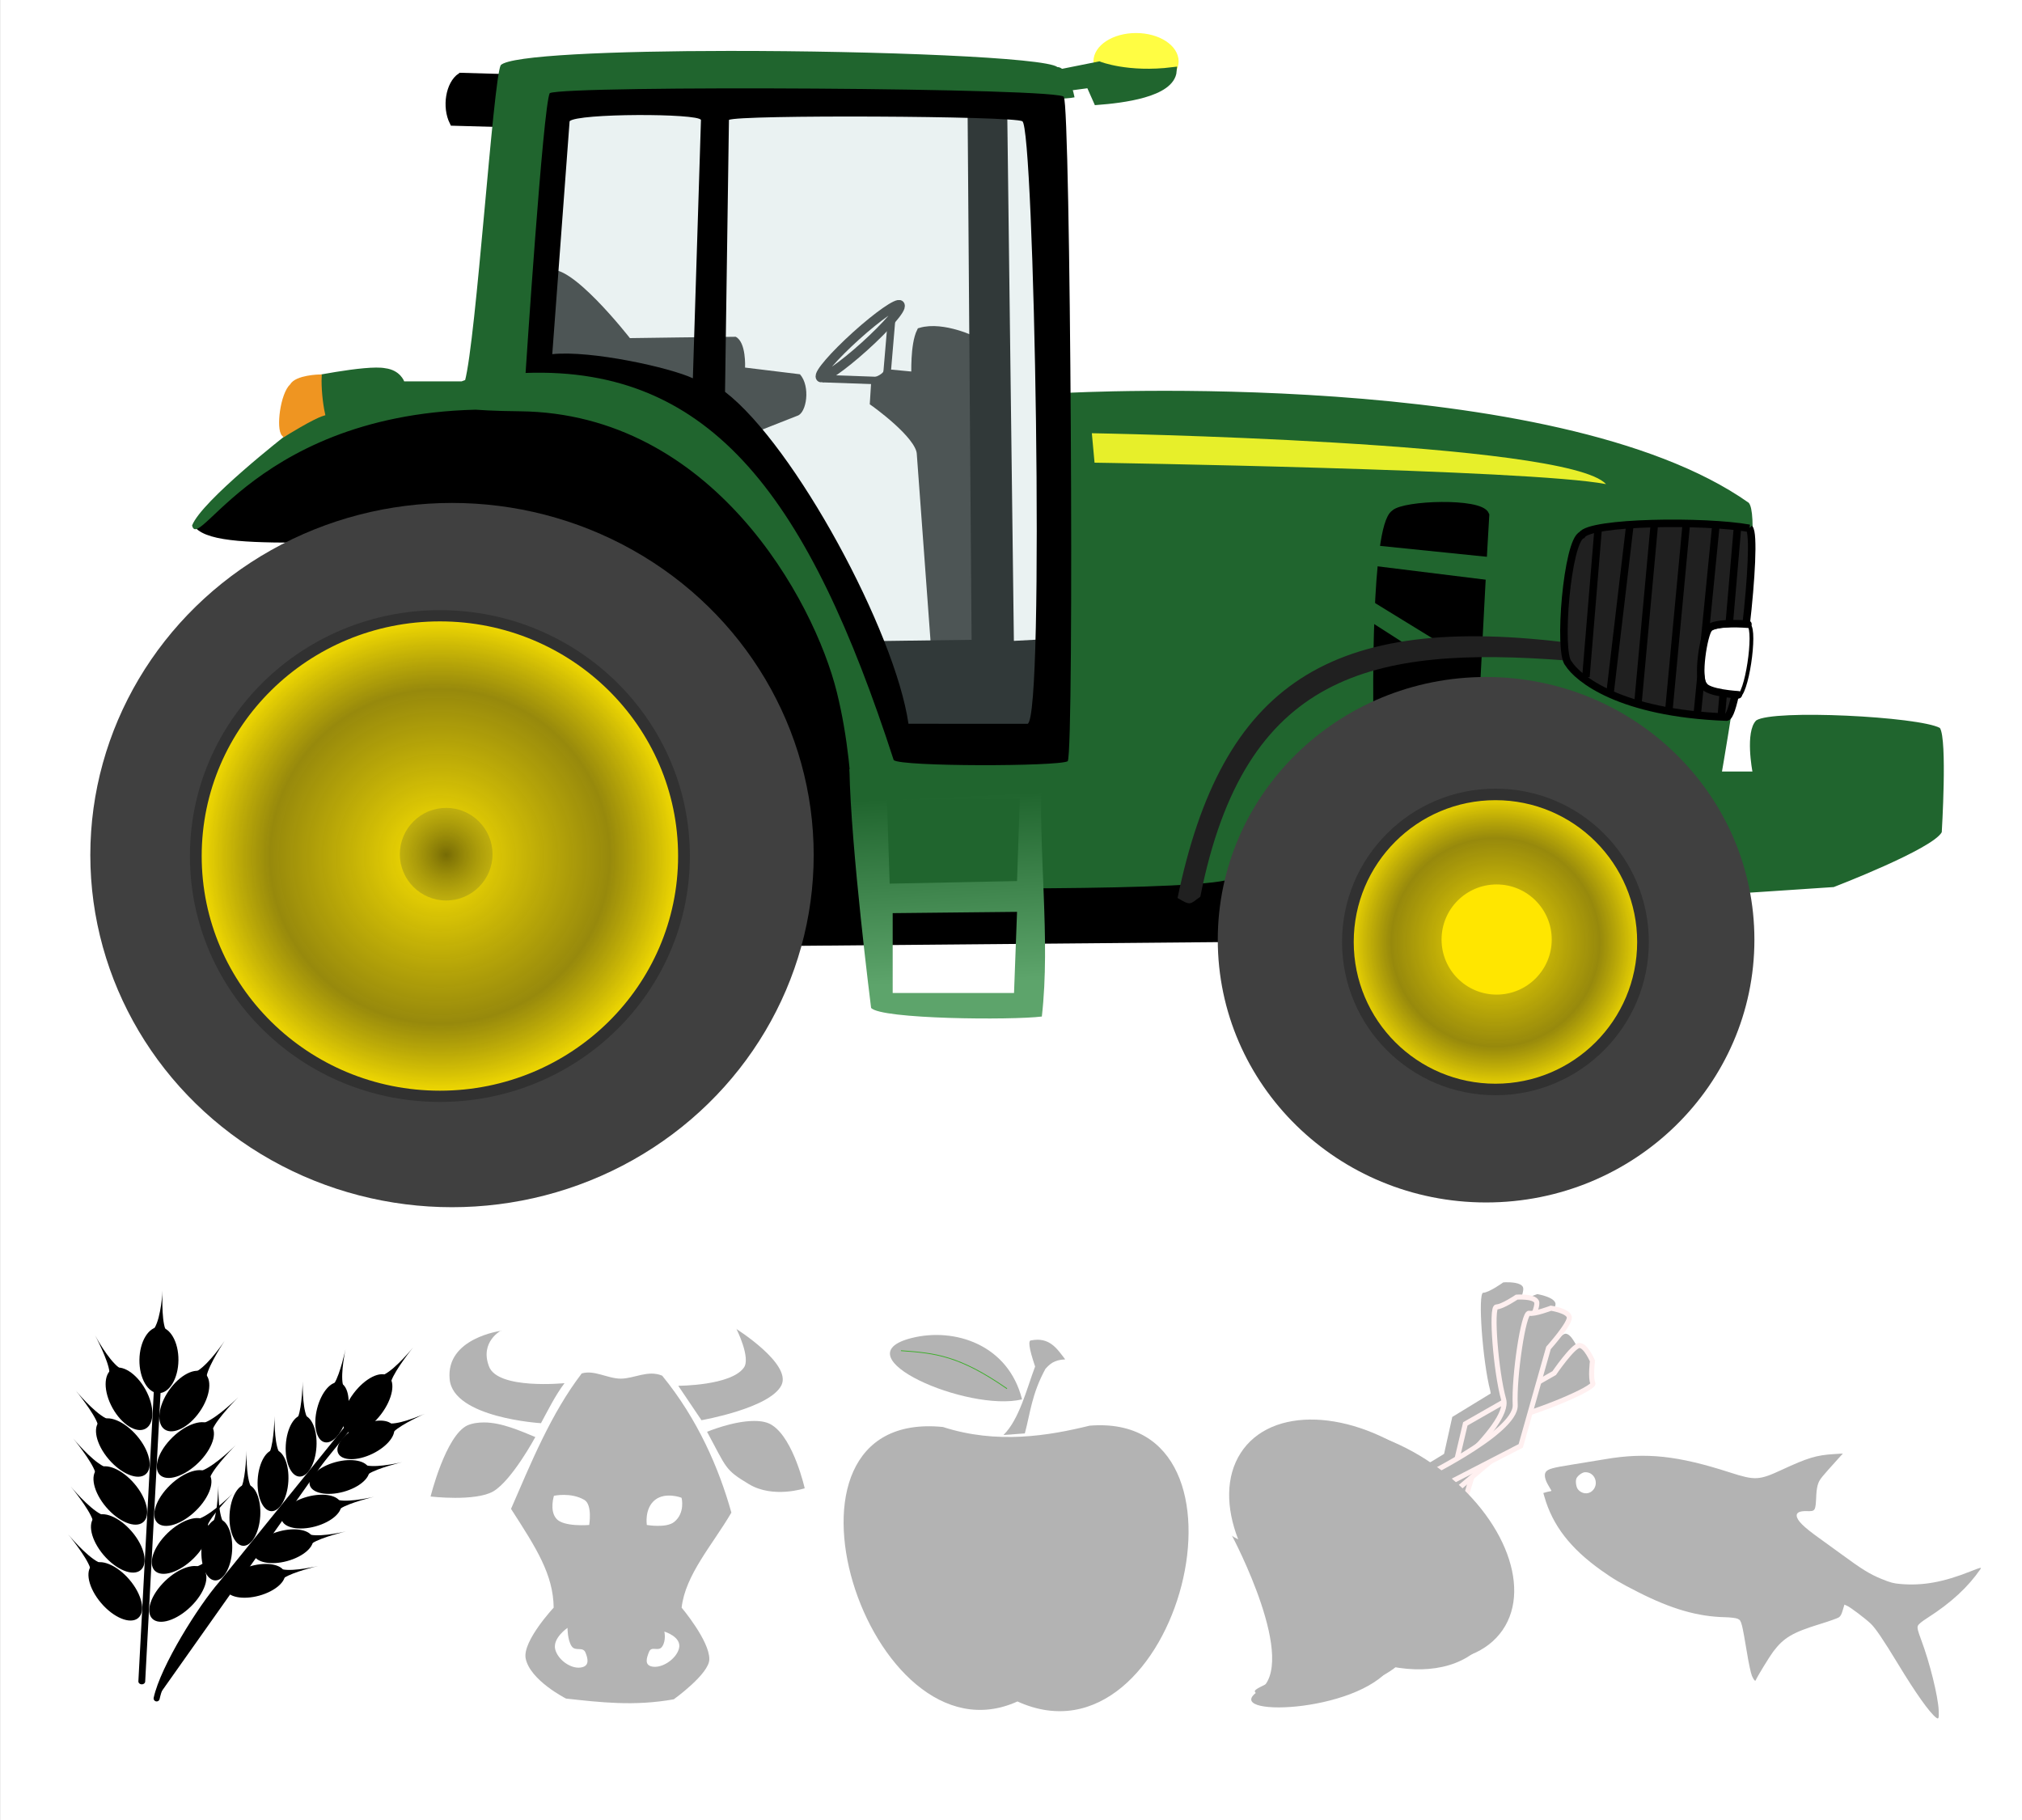
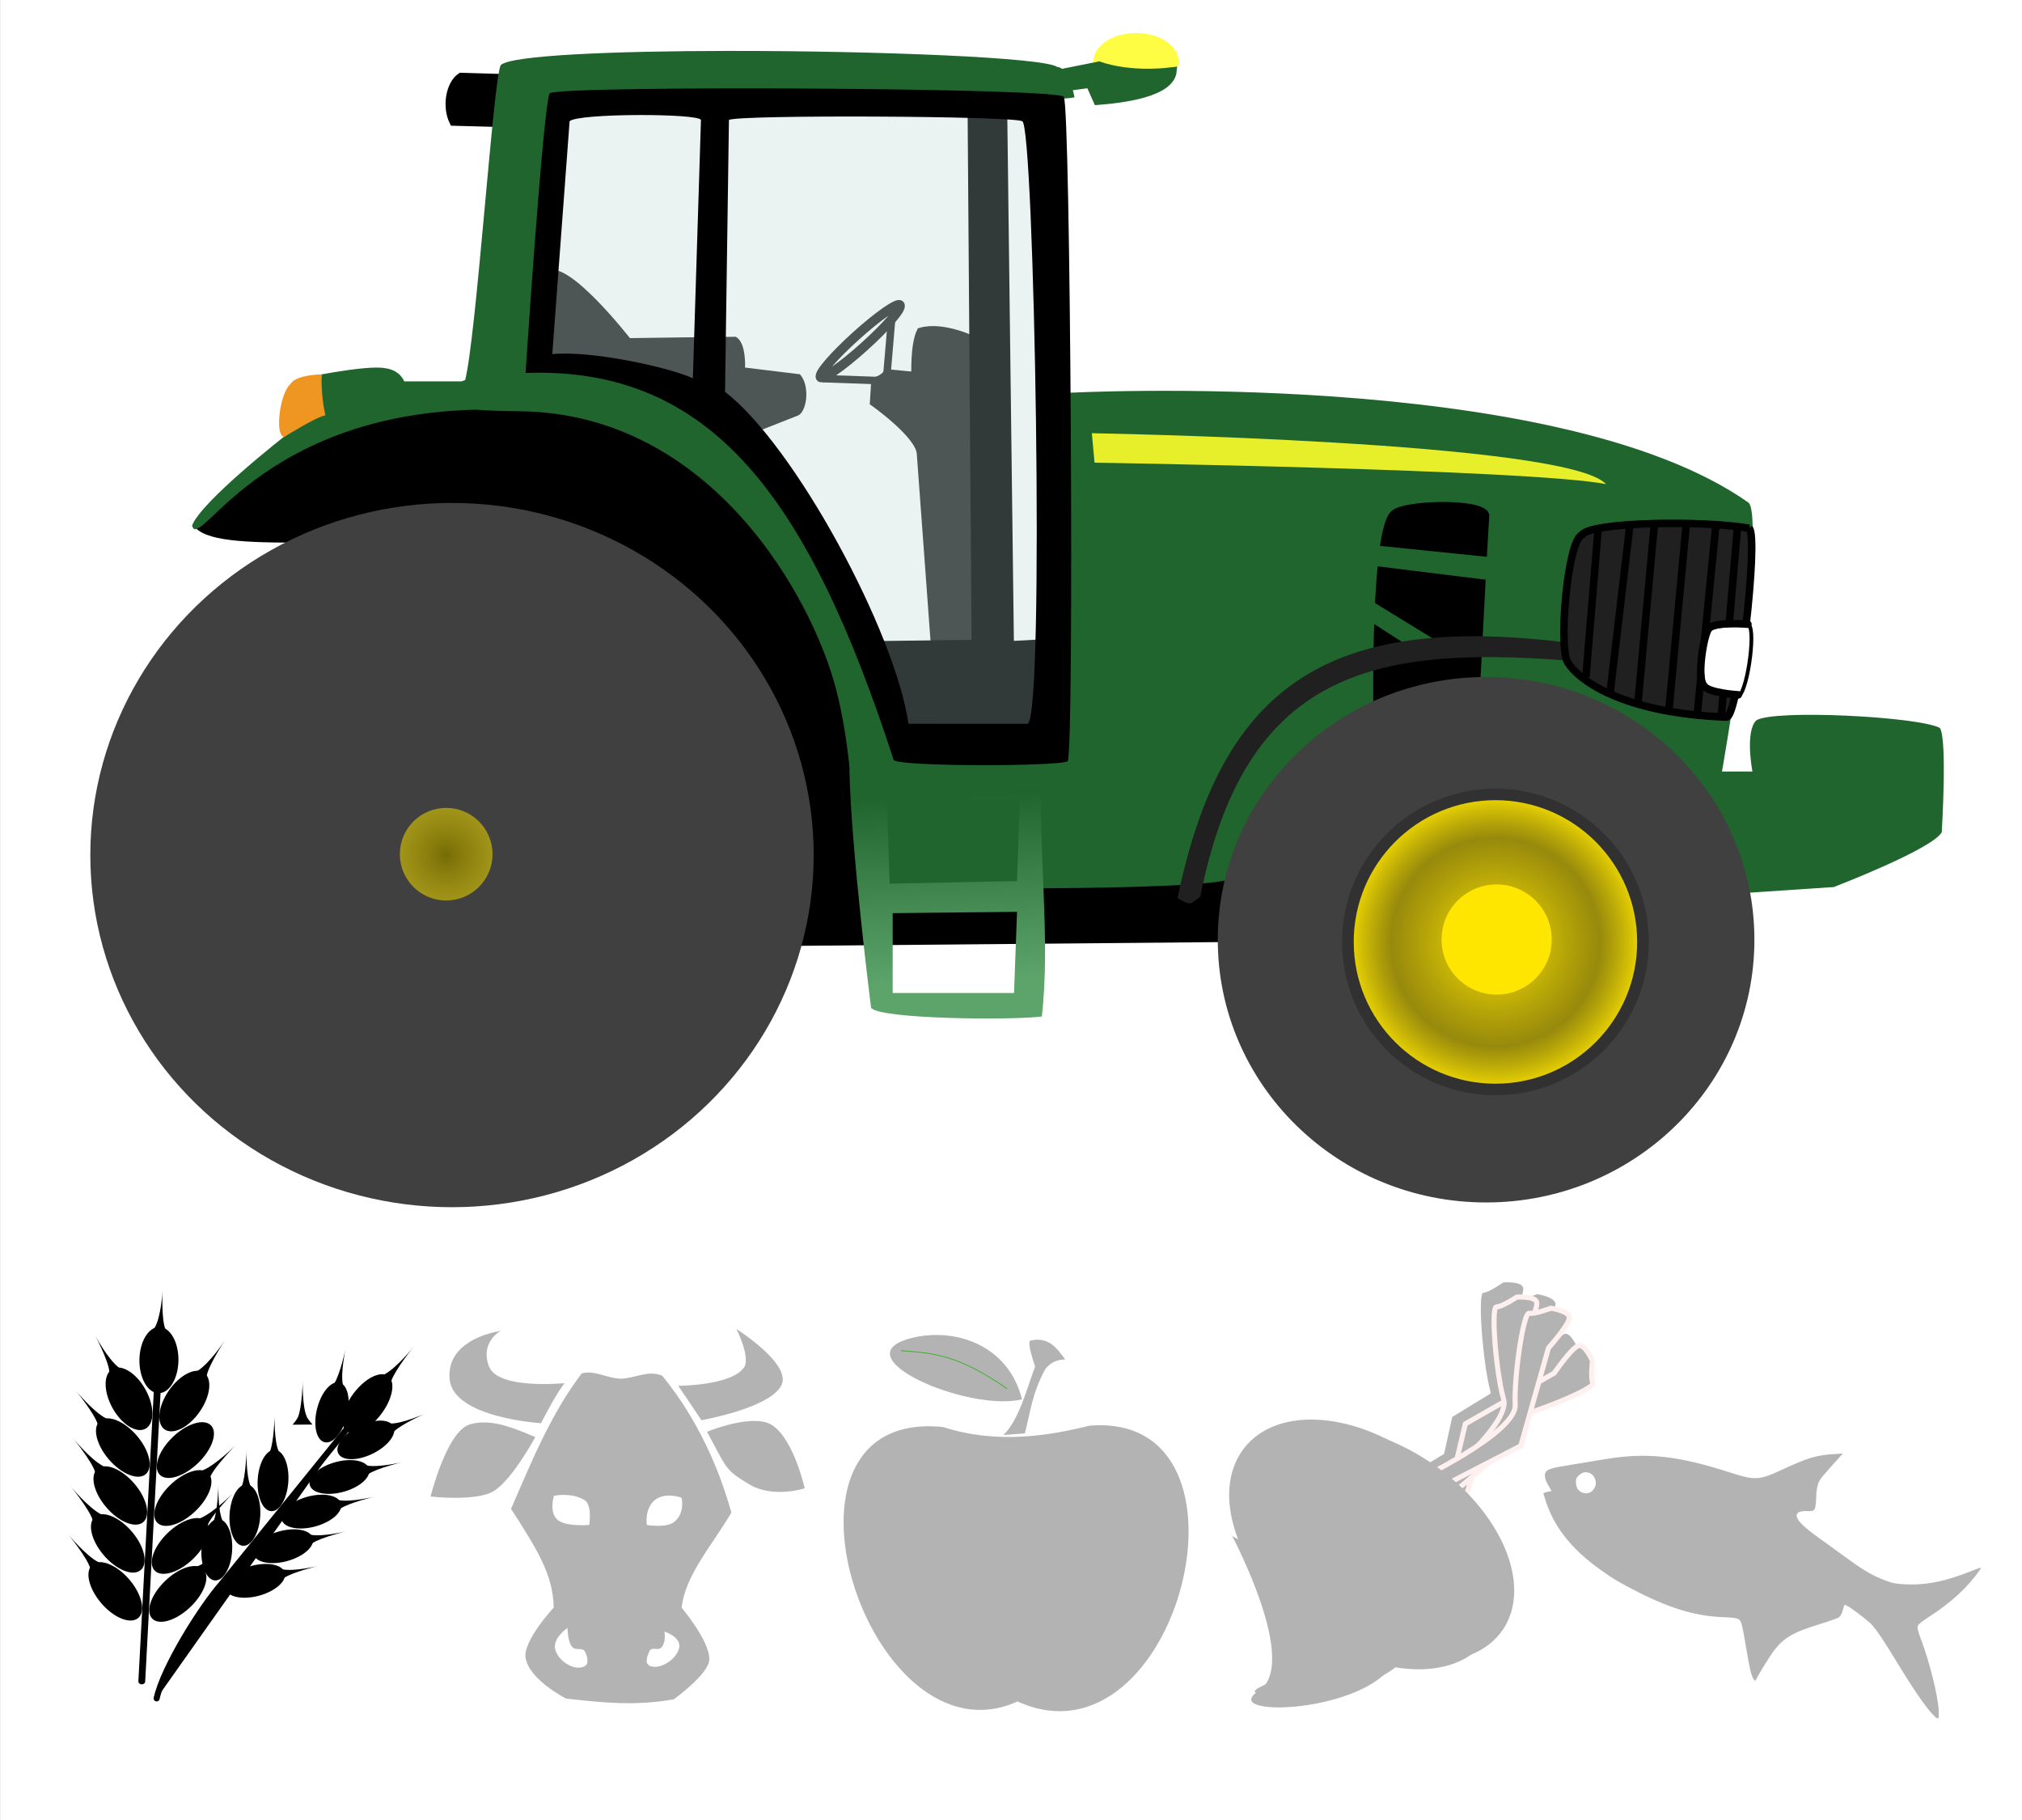
<svg xmlns="http://www.w3.org/2000/svg" xmlns:ns1="http://www.inkscape.org/namespaces/inkscape" xmlns:ns2="http://sodipodi.sourceforge.net/DTD/sodipodi-0.dtd" xmlns:xlink="http://www.w3.org/1999/xlink" version="1.1" id="Layer_1" x="0px" y="0px" width="200" height="180" viewBox="0 0 200 180" enable-background="new 0 0 526.68 368.64" xml:space="preserve" ns1:version="0.92.3 (2405546, 2018-03-11)" ns2:docname="C-A-AGRO_1.svg" ns1:export-filename="C:\Users\katrina\Desktop\agro-ico\new_ico\PNG\C-A-AGRO_12.png" ns1:export-xdpi="90.239998" ns1:export-ydpi="90.239998">
  <rect x="0" y="0" width="200" height="180" fill="#808080" stroke="none" />
  <defs id="defs41">
    <defs id="defs9">
      <rect y="0" x="0" height="368.64" width="526.68" id="SVGID_1_" />
    </defs>
    <clipPath id="SVGID_2_">
      <use height="100%" width="100%" y="0" x="0" style="overflow:visible" id="use13" overflow="visible" xlink:href="#SVGID_1_" />
    </clipPath>
    <filter style="color-interpolation-filters:sRGB" ns1:label="Drop Shadow" id="filter4550">
      <feFlood flood-opacity="0.498" flood-color="rgb(0,0,0)" result="flood" id="feFlood4552" />
      <feComposite in="flood" in2="SourceGraphic" operator="in" result="composite1" id="feComposite4554" />
      <feGaussianBlur in="composite1" stdDeviation="20" result="blur" id="feGaussianBlur4556" />
      <feOffset dx="8" dy="8" result="offset" id="feOffset4558" />
      <feComposite in="SourceGraphic" in2="offset" operator="over" result="composite2" id="feComposite4560" />
    </filter>
    <linearGradient id="linearGradient3835">
      <stop offset="0" style="stop-color:#ffe600" id="stop3837" />
      <stop offset="0.68" style="stop-color:#ab9a00;stop-opacity:.812" id="stop3843" />
      <stop offset="1" style="stop-color:#ffe600" id="stop3839" />
    </linearGradient>
    <radialGradient ns1:collect="always" r="7.821" gradientTransform="matrix(1,0,0,1.065,0,-15.002)" cx="155.06" cy="232.3" gradientUnits="userSpaceOnUse" id="radialGradient3833">
      <stop offset="0" style="stop-color:#766b05" id="stop3829" />
      <stop offset="1" style="stop-color:#beae11;stop-opacity:.786" id="stop3831" />
    </radialGradient>
    <radialGradient ns1:collect="always" r="31.812" gradientTransform="matrix(1,0,0,1.032,0,-7.417)" cx="155.31" cy="233.57" gradientUnits="userSpaceOnUse" xlink:href="#linearGradient3835" id="radialGradient3841" />
    <radialGradient ns1:collect="always" r="19.69" gradientTransform="matrix(1,0,0,1.013,0,-3.128)" cx="295.22" cy="243.92" gradientUnits="userSpaceOnUse" xlink:href="#linearGradient3835" id="radialGradient3851" />
    <linearGradient ns1:collect="always" x1="222.52" y1="249.2" x2="221.34" gradientUnits="userSpaceOnUse" y2="224.45" id="linearGradient4029">
      <stop offset="0" style="stop-color:#5da46b" id="stop4025" />
      <stop offset="1" style="stop-color:#20652e" id="stop4027" />
    </linearGradient>
    <linearGradient x1="435.95" y1="677.87" x2="343.82" gradientUnits="userSpaceOnUse" y2="230.38" id="linearGradient5419" gradientTransform="matrix(0.332,0,0,0.332,110.034,259.638)">
      <stop offset="0" stop-color="#8c3611" id="stop5383" />
      <stop offset="1" stop-color="#ec081a" id="stop5385" />
    </linearGradient>
    <linearGradient x1="409.12" y1="347.11" x2="452.54" gradientUnits="userSpaceOnUse" y2="233.98" id="linearGradient5421" gradientTransform="matrix(0.332,0,0,0.332,110.034,259.638)">
      <stop offset="0" stop-color="#703f06" id="stop5393" />
      <stop offset="1" stop-color="#621e00" id="stop5395" />
    </linearGradient>
    <linearGradient x1="351.64" y1="288.23" x2="158.59" gradientUnits="userSpaceOnUse" y2="201.36" id="linearGradient5423" gradientTransform="matrix(0.332,0,0,0.332,110.034,259.638)">
      <stop offset="0" stop-color="#38822b" id="stop5403" />
      <stop offset="1" stop-opacity="0" stop-color="#00ce02" id="stop5405" />
    </linearGradient>
    <clipPath clipPathUnits="userSpaceOnUse" id="clipPath20">
      <path ns1:connector-curvature="0" d="M 0,792 H 612 V 0 H 0 Z" id="path22" />
    </clipPath>
  </defs>
  <ns2:namedview pagecolor="#ffffff" bordercolor="#666666" borderopacity="1" objecttolerance="10" gridtolerance="10" guidetolerance="10" ns1:pageopacity="0" ns1:pageshadow="2" ns1:window-width="1461" ns1:window-height="989" id="namedview39" showgrid="false" ns1:zoom="5.6568544" ns1:cx="96.867345" ns1:cy="37.15584" ns1:window-x="-4" ns1:window-y="41" ns1:window-maximized="0" ns1:current-layer="g4148" fit-margin-top="0" fit-margin-left="0" fit-margin-right="0" fit-margin-bottom="0" />
  <g id="g4148" transform="matrix(0.703,0,0,0.703,-35.055,64.105)">
    <rect style="opacity:1;fill:#ffffff;fill-opacity:1;fill-rule:nonzero;stroke:none;stroke-width:0;stroke-linecap:round;stroke-linejoin:round;stroke-miterlimit:4;stroke-dasharray:none;stroke-dashoffset:0;stroke-opacity:1" id="rect4150" width="284.584" height="256.126" x="49.88" y="-91.216" ns1:export-filename="C:\Users\katrina\Desktop\agro-ico\new_ico\PNG\C-A-AGRO_1234550.png" ns1:export-xdpi="90" ns1:export-ydpi="90" />
    <g transform="matrix(1.055,0,0,1.055,-50.462,-215.995)" ns1:label="Layer 1" id="layer3">
      <path d="m 165.14,128.76 -8.586,-0.253 c -1.515,1.01 -2.02,4.041 -1.01,6.061 l 9.091,0.253 z" ns1:connector-curvature="0" style="fill:#000000;stroke:#000000;stroke-width:1px" ns2:nodetypes="ccccc" id="path4068" />
      <g id="g3912">
        <path ns1:connector-curvature="0" style="fill:#262626;stroke:#262626;stroke-width:1px" ns2:nodetypes="cccccccccc" d="m 225.18,163.75 c 0,0 -4.286,-2.143 -7.321,-1.25 -0.893,1.786 -0.714,5.893 -0.714,5.893 l -3.75,-0.357 c 0,0 -0.317,0.688 -1.607,1.071 l -0.179,2.857 c 0,0 6.071,4.286 6.25,6.786 l 1.851,25.186 c 1.071,1.964 5.828,-0.186 7.792,1.243 z" id="path3887" />
        <ellipse transform="matrix(0.633,-0.571,0.537,0.673,-36.335,212.33)" style="fill:none;stroke:#262626;stroke-width:1.467" id="path3895" cx="261.693" cy="149.914" rx="8.397" ry="1.047" />
        <path ns1:connector-curvature="0" style="fill:none;stroke:#262626;stroke-width:1px" d="m 204.81,168.79 7.197,0.253" id="path3898" />
        <path ns1:connector-curvature="0" style="fill:none;stroke:#262626;stroke-width:1px" ns2:nodetypes="cc" d="m 214.03,160.58 -0.631,7.45" id="path3900" />
      </g>
      <path d="m 224.64,133.04 0.536,71.071 -13.214,0.179 3.75,12.143 19.464,-0.714 1.25,-11.786 -6.607,0.357 -0.893,-71.071 z" ns1:connector-curvature="0" style="fill:#000000;stroke:#000000;stroke-width:1px" ns2:nodetypes="ccccccccc" id="path3885" />
      <path d="m 121.14,188.66 c 24.901,-35.411 80.39,-13.807 86.83,17.003 l 2.399,29.8 49.75,-0.126 -1.515,8.586 -57.074,0.505 c 2.525,-71.721 -73.031,-47.748 -80.39,-55.768 z" ns1:connector-curvature="0" style="fill:#000000" ns2:nodetypes="ccccccc" id="path3863" />
      <path d="m 192.34,125.09 c -15.408,0.012 -29.253,0.58 -30.469,1.906 -1.01,2.02 -3.266,36.6 -4.781,42.156 l -8.094,0 c 0,0 -0.511,-1.498 -2.531,-1.75 -2.525,-0.505 -11.304,1.374 -11.304,1.374 -1.01,1.768 -1.821,7.47 -1.821,7.47 0,0 -11.362,8.842 -12.625,12.125 0.923,3.993 9.857,-17.281 43.902,-15.335 l 1.076,-5.577 c 0,0 -0.085,4e-4 -0.064,0 l 3.519,-35.682 c 2.778,0.253 57.379,-0.5 57.379,-0.5 0,0 9.602,0.505 11.875,0 0,0 -0.766,-4.031 -2.281,-4.031 -1.563,-1.278 -23.97,-2.171 -43.781,-2.156 z m -27.721,41.739 c 0,0 -25.91,6.062 -0.216,6.315 25.694,0.253 39.256,25.19 42.295,37.446 3.038,12.256 1.638,23.453 3.424,26.131 l 3.127,-0.041 c 0,0 43.842,0.624 46.342,-1.34 16.155,-34.722 55.5,-33.22 68.79,2 l 11.272,-0.75 c 0,0 13.144,-5.04 14.406,-7.312 0,0 0.76,-12.391 -0.25,-13.906 -2.778,-1.515 -22.227,-2.515 -24.5,-1 -1.515,1.515 -0.5,6.812 -0.5,6.812 l -4.062,0 c 0,0 5.835,-33.318 3.562,-35.844 -25.76,-18.18 -90.93,-14.65 -90.93,-14.65 l -0.631,48.616 -21.572,0.131 c -4.038,-14.134 -12.724,-53.316 -50.549,-52.603 z" ns1:connector-curvature="0" style="fill:#20652e" ns2:nodetypes="cccccccccccccccscczcccccccccccccccc" id="path3865" />
      <path d="m 168.21,154.46 c 2.679,-1.607 10.893,8.929 10.893,8.929 0,0 12.679,-0.179 14.107,-0.179 1.429,0.714 1.25,4.107 1.25,4.107 l 7.321,0.893 c 1.429,1.607 0.893,5.179 -0.357,5.536 l -5.893,2.321 -9.286,-5.893 c -2.321,-3.393 -19.464,-3.571 -19.464,-3.571 z" ns1:connector-curvature="0" style="fill:#262626" ns2:nodetypes="cccccccccc" id="path3883" />
      <path d="m 169.64,132.5 -2.679,34.107 c 0,0 18.929,0.714 22.143,5.893 10,3.214 25,38.214 25.714,44.286 l 20.893,0 c 0,0 -0.357,-83.393 -1.429,-84.464 0,0 -62.5,-1.429 -64.643,0.179 z" ns1:connector-curvature="0" style="fill:#b4cfcf;fill-opacity:0.275" ns2:nodetypes="ccccccc" id="path3881" />
      <path d="m 168.41,130.72 c -0.893,1.786 -3.219,37.312 -3.219,37.312 25,-0.893 37.844,16.982 49.094,51.625 0.893,0.893 21.96,0.866 23.21,0.152 0.893,-1.607 0.371,-87.665 -0.522,-88.558 0.714,-1.25 -66.241,-1.603 -68.562,-0.531 z m 20.17,3.576 -1.08,34.45 c -3.036,-1.429 -13.571,-3.755 -18.75,-3.219 l 2.312,-31.062 c 1.071,-1.071 17.156,-1.067 17.513,-0.174 z m 3.732,0 c 1.071,-0.714 38.045,-0.54 39.116,0.174 1.607,0.357 3.04,79.455 0.719,80.348 l -15.893,-0.004 c -1.786,-12.321 -15.179,-37.121 -24.464,-44.263 z" ns1:connector-curvature="0" style="fill:#000000" ns2:nodetypes="ccccccccccccccccc" id="path3872" />
      <path d="m 132.96,176.24 c 0,0 3.725,-2.336 5.177,-2.778 -0.316,-1.452 -0.505,-3.535 -0.442,-4.925 0,0 -3.03,0.063 -3.662,1.2 -1.263,1.136 -1.831,5.745 -1.073,6.503 z" ns1:connector-curvature="0" style="fill:#ef9521;stroke:#ef9521;stroke-width:0.6" ns2:nodetypes="ccccc" id="path3918" />
      <g id="g3926">
        <path ns1:connector-curvature="0" style="fill:#000000;stroke:#000000;stroke-width:1px" ns2:nodetypes="ccccc" d="m 278.75,212.68 c 0,0 -0.357,-24.107 2.321,-25.893 1.25,-1.25 11.429,-1.607 12.143,0.179 -0.179,2.5 -1.25,23.393 -1.25,23.393 z" id="path3920" />
        <path ns1:connector-curvature="0" style="fill:#20652e" d="m 277.14,190.89 17.5,1.786 -0.536,3.036 -17.321,-2.143 z" id="path3922" />
        <path ns1:connector-curvature="0" style="fill:#20652e" d="m 276.79,197.68 10.179,6.25 -4.286,0.357 -6.964,-4.464 z" id="path3924" />
      </g>
      <path d="m 240.71,176.07 0.36,3.93 c 0,0 58.036,0.893 68.214,2.857 -5.179,-5.714 -68.571,-6.786 -68.571,-6.786 z" ns1:connector-curvature="0" style="fill:#e7ef2a" ns2:nodetypes="cccc" id="path3869" />
      <path d="m 252.14,238.05 c 1.786,1.046 1.607,0.871 3.036,-0.174 5.893,-29.802 22.857,-33.492 48.75,-31.506 1.071,-1.046 1.786,-1.394 1.071,-2.266 -32.679,-4.277 -46.964,5.538 -52.857,33.946 z" ns1:connector-curvature="0" style="fill:#202020" ns2:nodetypes="ccccc" id="path3940" />
      <path d="m 234.04,220.54 -4.022,0.16 -15.514,0 -6.124,0.176 c 0.191,10.536 2.89,31.824 2.89,31.824 1.263,1.515 18.73,1.659 22.771,1.154 1.192,-10.445 -0.533,-22.013 0,-33.314 z m -2.939,4.253 -0.368,10.996 -16.985,0.345 -0.368,-11.168 z m -0.368,15.102 -0.401,10.824 -16.183,0 0,-10.652 z" ns1:connector-curvature="0" style="fill:url(#linearGradient4029)" ns2:nodetypes="ccccccccccccccccc" id="path3976" />
      <g transform="translate(0,-452.36)" id="g3967">
        <path ns1:connector-curvature="0" transform="translate(0,452.36)" ns2:nodetypes="ccccc" d="m 328.39,188.75 c -5.893,-1.071 -21.25,-0.893 -22.321,0.893 -1.964,0.714 -3.214,15.714 -1.786,17.143 1.25,1.964 6.786,6.607 21.071,7.143 1.607,0 4.286,-23.929 3.036,-25.179 z" style="fill:#202020;stroke:#000000;stroke-width:1px" id="path3944" />
        <path ns1:connector-curvature="0" transform="translate(0,452.36)" style="fill:none;stroke:#000000;stroke-width:1px" d="m 308.21,189.11 -1.607,19.464" id="path3948" />
        <path ns1:connector-curvature="0" transform="translate(0,452.36)" style="fill:none;stroke:#000000;stroke-width:1px" d="m 312.5,188.04 -2.679,22.679" id="path3950" />
        <path ns1:connector-curvature="0" transform="translate(0,452.36)" style="fill:none;stroke:#000000;stroke-width:1px" d="m 315.71,188.39 -2.143,23.393" id="path3952" />
        <path ns1:connector-curvature="0" transform="translate(0,452.36)" style="fill:none;stroke:#000000;stroke-width:1px" d="m 320,188.04 -2.321,24.821" id="path3954" />
        <path ns1:connector-curvature="0" transform="translate(0,452.36)" style="fill:none;stroke:#000000;stroke-width:1px" d="m 323.93,188.39 -2.5,25.357" id="path3956" />
        <path ns1:connector-curvature="0" transform="translate(0,452.36)" style="fill:none;stroke:#000000;stroke-width:1px" d="m 326.79,188.93 -2.143,25" id="path3958" />
      </g>
      <g id="g4019">
        <path d="m 328.33,201.67 c 0,0 -4.207,-0.256 -5.367,0.637 -0.925,0.707 -1.22,6.329 -0.408,7.639 l 4.23,1.249 c 1.261,0.071 2.519,-8.838 1.546,-9.525 z" style="fill:#ffffff;stroke:#000000;stroke-width:0.5" ns1:connector-curvature="0" ns2:nodetypes="ccccc" id="path4005" />
        <path ns1:connector-curvature="0" style="fill:none;stroke:#000000;stroke-width:1px;stroke-linecap:round;stroke-linejoin:round" ns2:nodetypes="cccc" d="m 328.21,201.54 c 0,0 -4.532,-0.381 -5.218,0.593 -0.673,0.721 -1.635,6.611 -0.676,7.55 0.448,1.037 4.608,1.27 4.608,1.27" id="path4003" />
      </g>
      <g id="g4074">
        <ellipse style="fill:#fffd43;stroke:#fffd43;stroke-width:0.5;stroke-linecap:round;stroke-linejoin:round" id="path4072" cx="246.603" cy="126.491" rx="5.43" ry="3.536" />
        <path ns1:connector-curvature="0" style="fill:#20652e;stroke:#20652e;stroke-width:1px" ns2:nodetypes="ccccccc" d="m 236.63,130.03 3.788,-0.505 1.01,2.273 c 3.283,-0.253 9.849,-1.01 10.102,-4.041 -6.061,0.758 -9.849,-0.758 -9.849,-0.758 l -6.314,1.263 z" id="path4070" />
      </g>
      <g transform="translate(0,-452.36)" id="g3853">
        <ellipse transform="matrix(1.016,0,0,1.033,-3.188,443.67)" style="fill:#404040" id="path3028" cx="156.069" cy="233.315" rx="47.477" ry="45.457" />
-         <ellipse transform="matrix(1.048,0,0,0.999,-9.003,451.48)" style="fill:url(#radialGradient3841);stroke:#313131;stroke-width:1.5;stroke-linecap:round;stroke-linejoin:round" id="path3819" cx="155.311" cy="233.567" rx="31.062" ry="32.072" />
        <ellipse transform="matrix(0.874,0,0,0.815,19.081,495.24)" style="fill:url(#radialGradient3833)" id="path3821" cx="155.058" cy="232.304" rx="7.071" ry="7.576" />
      </g>
      <g transform="translate(0,-452.36)" id="g3858">
        <ellipse transform="matrix(1.107,0,0,1.051,-35.474,438.02)" style="fill:#404040" id="path3817" cx="296.985" cy="245.436" rx="32.325" ry="33.335" />
        <ellipse transform="matrix(1.039,0,0,1.025,-12.194,446.25)" style="fill:url(#radialGradient3851);stroke:#313131;stroke-width:1.5;stroke-linecap:round;stroke-linejoin:round" id="path3823" cx="295.217" cy="243.921" rx="18.94" ry="19.193" />
        <ellipse transform="matrix(1.003,0,0,0.938,-0.394,469.28)" style="fill:#ffe600" id="path3825" cx="294.207" cy="241.648" rx="7.324" ry="7.829" />
      </g>
    </g>
    <path id="path4677" d="m 153.455,95.715 c 0,0 2.106,4.158 1.053,5.527 -1.842,2.527 -9.212,2.527 -9.212,2.527 l 3.264,4.843 c 0,0 9.685,-1.684 11.265,-4.948 1.421,-3 -6.369,-7.896 -6.369,-7.896 z m -33.057,0.316 c 0,0 -7.843,1 -7.264,6.843 0.526,5.422 12.844,6.159 12.844,6.159 0.948,-1.737 2,-3.895 3.316,-5.632 0,0 -9.422,0.948 -10.633,-2.369 -1.316,-3.474 1.737,-5.053 1.737,-5.053 z m 16.844,6.738 c -1.895,0 -3.737,-1.263 -5.527,-0.737 -4.316,5.632 -7.159,12.633 -9.949,19.055 3.527,5.474 5.948,9.212 6.001,13.896 0,0 -4.369,4.685 -3.948,7.106 0.579,3.106 5.685,5.685 5.685,5.685 4.79,0.526 9.58,1.105 15.16,0.105 0,0 5.001,-3.579 5.001,-5.632 0.053,-2.579 -3.895,-7.264 -3.895,-7.264 0.526,-4.632 4.316,-8.791 7.001,-13.37 -1.737,-6.211 -4.737,-13.16 -9.738,-19.266 -2,-0.842 -3.948,0.421 -5.843,0.421 z m 18.739,5.948 c -3,0 -6.632,1.527 -6.632,1.527 2.79,5.159 2.474,5.316 5.895,7.369 3.421,2.053 7.843,0.579 7.843,0.579 0,0 -1.527,-6.843 -4.527,-8.843 -0.684,-0.474 -1.579,-0.632 -2.579,-0.632 z m -38.005,0.211 c -0.842,0 -1.632,0.105 -2.369,0.421 -3.053,1.474 -5.159,10.001 -5.159,10.001 0,0 6.317,0.737 8.843,-0.737 2.632,-1.579 5.895,-7.633 5.895,-7.633 -2.053,-0.842 -4.737,-2.053 -7.211,-2.053 z m 9.843,10.317 c 0,0 2.369,-0.526 4.264,0.579 1.158,0.684 0.684,3.527 0.684,3.527 0,0 -3.632,0.316 -4.632,-0.895 -1,-1.158 -0.316,-3.264 -0.316,-3.264 z m 17.95,0.316 c 0,0 0.526,2.106 -1.053,3.369 -1.105,0.895 -3.843,0.421 -3.843,0.421 0,0 -0.368,-2.316 1.158,-3.527 1.474,-1.158 3.685,-0.316 3.685,-0.316 z m -2.421,18.792 c 0,0 2.474,0.737 2.053,2.369 -0.368,1.474 -2.421,2.895 -3.895,2.527 -0.948,-0.263 -0.684,-1.158 -0.316,-2.053 0.368,-0.895 1.316,0.053 1.842,-0.737 0.579,-0.842 0.316,-2.053 0.316,-2.053 z m -13.633,-0.474 c 0,0 0,1.684 0.579,2.527 0.526,0.79 1.579,0 1.948,0.895 0.368,0.895 0.526,1.79 -0.421,2.053 -1.474,0.421 -3.474,-1 -3.843,-2.527 -0.368,-1.579 1.737,-3 1.737,-3 z" ns1:connector-curvature="0" style="fill:#b3b3b3;fill-opacity:1;stroke-width:0.832" />
    <g id="g4905" transform="matrix(0.332,0,0,0.332,111.917,-14.465)" style="fill:#b3b3b3;fill-opacity:1">
      <path style="fill:#b3b3b3;fill-opacity:1" ns1:connector-curvature="0" id="path3054" d="m 244.287,489.897 c 68.105,30.995 107.101,-123.122 30.566,-116.861 -17.392,4.281 -39.225,7.95 -62.15,0.555 -80.635,-8.087 -31.568,144.964 31.583,116.307 z" />
      <path style="fill:#b3b3b3;fill-opacity:1" ns1:connector-curvature="0" id="path3064" d="m 251.773,347.965 c -2.71,-7.991 -2.989,-11.123 -1.677,-11.071 7.809,-1.517 10.947,3.506 14.426,8.052 -4.829,0.18 -6.615,2.099 -8.387,4.026 -5.854,10.746 -6.409,18.808 -8.722,27.341 l -9.058,0.671 c 6.729,-6.567 9.931,-19.824 13.419,-29.019 z" />
      <path style="fill:#b3b3b3;fill-opacity:1" ns1:connector-curvature="0" id="path3066" d="m 246.237,361.887 c -5.85,-23.248 -28.627,-30.572 -46.8,-26 -30.817,7.754 23.869,31.519 46.8,26 z" />
      <path style="fill:#b3b3b3;fill-opacity:1;stroke:#3bae28;stroke-width:0.332px" ns1:connector-curvature="0" id="path3070" d="M 239.864,357.357 C 219.615,343.332 209.609,342.306 194.91,341.256" />
    </g>
    <g id="g5043" transform="matrix(0.309,0,0,0.309,170.977,-3.594)" style="fill:#b3b3b3;fill-opacity:1">
      <path id="path3719" d="m 293.778,300.321 c -0.744,0.013 -1.227,0.061 -1.227,0.061 0,0 -6.549,4.697 -9.119,4.706 -2.57,0.009 -0.3,31.431 3.209,44.718 0.098,0.371 0.159,0.748 0.189,1.151 l -17.501,10.685 -3.738,16.825 c -2.794,1.756 -5.497,3.364 -8.024,4.827 -1.01,-0.799 -2.047,-1.572 -3.096,-2.343 -31.26,-22.983 -67.753,-24.272 -81.503,-2.868 -6.833,10.638 -6.75,24.871 -1.114,39.325 -1.53,-0.798 -2.565,-1.403 -2.851,-1.737 0.431,0.811 31.02,58.564 12.196,70.693 -18.661,12.024 44.561,10.545 60.394,-11.069 19.118,3.739 36.148,-0.832 44.592,-13.977 11.178,-17.402 3.869,-44.435 -16.047,-66.287 0.674,-2.514 1.406,-5.094 2.19,-7.675 l 8.326,-7.494 13.725,-7.595 4.267,-16.098 c 13.238,-4.677 29.252,-12.309 28.356,-14.179 -1.165,-2.43 -0.208,-10.766 -0.208,-10.766 0,0 -3.017,-7.567 -5.909,-7.473 -2.892,0.093 -11.384,13.351 -11.384,13.351 l -6.929,4.242 4.342,-16.421 c 0,0 10.028,-11.971 9.402,-14.966 -0.627,-2.996 -8.288,-4.242 -8.288,-4.242 0,0 -4.341,1.781 -7.495,2.343 0.872,-2.456 1.39,-4.601 0.982,-5.514 -0.931,-2.079 -5.508,-2.261 -7.741,-2.222 z" style="fill:#b3b3b3;fill-opacity:1" ns1:connector-curvature="0" />
      <path id="path4772" d="m 271.005,416.899 c 0,0 10.251,-51.671 23.094,-54.262 12.842,-2.588 40.438,-14.059 39.264,-16.347 -1.173,-2.288 -0.205,-10.137 -0.205,-10.137 0,0 -3.043,-7.132 -5.957,-7.044 -2.913,0.088 -11.459,12.575 -11.459,12.575 l -40.468,23.11 -11.58,48.78 7.311,3.326 z" ns2:nodetypes="csscscccc" style="fill:#b3b3b3;fill-opacity:1;stroke:#fff0f0;stroke-width:2.3" ns1:connector-curvature="0" />
      <path id="path4770" d="m 254.544,398.778 c 0,0 41.699,-32.618 38.163,-45.132 -3.536,-12.512 -5.83,-42.094 -3.241,-42.102 2.589,-0.009 9.191,-4.443 9.191,-4.443 0,0 7.789,-0.568 9.039,2.043 1.252,2.615 -6.057,15.851 -6.057,15.851 l -2.279,46.249 -38.494,32.47 -6.32,-4.933 z" ns2:nodetypes="csscscccc" style="fill:#b3b3b3;fill-opacity:1;stroke:#fff0f0;stroke-width:2.3" ns1:connector-curvature="0" />
      <path id="path4768" style="fill:#b3b3b3;fill-opacity:1;stroke:#fff0f0;stroke-width:2.3" ns2:nodetypes="csscscccc" ns1:connector-curvature="0" d="m 250.631,391.736 c 0,0 47.987,-22.572 47.354,-35.551 -0.631,-12.979 3.788,-42.322 6.314,-41.758 2.526,0.564 9.959,-2.298 9.959,-2.298 0,0 7.72,1.169 8.352,3.991 0.631,2.821 -9.471,14.108 -9.471,14.108 l -12.626,44.578 -44.828,23.135 -5.052,-6.208 z" />
      <ellipse transform="rotate(34.498)" style="fill:#b3b3b3;fill-opacity:1" id="path4745" cx="431.44" cy="212.484" rx="69.191" ry="44.282" />
      <path id="path4747" d="m 174.12,415.523 c 0,0 31.464,55.205 12.366,66.707 -2.745,1.653 -7.42,3.343 -7.053,4.434 0.287,0.853 1.465,1.523 3.323,2.003 12.302,3.174 54.421,-2.015 65.307,-17.851 14.626,-21.29 -73.469,-52.726 -73.943,-55.295 z" ns2:nodetypes="cssssc" style="fill:#b3b3b3;fill-opacity:1" ns1:connector-curvature="0" />
    </g>
    <g id="g5944" transform="matrix(0.746,0,0,0.746,26.31,-76.548)" style="fill:#000000;fill-opacity:1">
      <g transform="matrix(1.072,-0.074,0.074,1.072,-52.617,-21.843)" id="g5728" style="fill:#000000;fill-opacity:1">
        <g transform="matrix(0.06,0.056,-0.056,0.06,122.581,220.362)" ns1:label="Layer 1" id="layer1" style="fill:#000000;fill-opacity:1">
          <g id="g5672" style="fill:#000000;fill-opacity:1">
            <g transform="matrix(1.123,0,0,1.123,-44.464,-34.899)" id="g5472" style="fill:#000000;fill-opacity:1">
              <path d="m 337.92,360.27 0.742,387.365 c -2.018,59.785 14.206,192.976 41.497,247.13" ns1:connector-curvature="0" style="fill:#000000;fill-opacity:1;stroke:#000000;stroke-width:11.532;stroke-linecap:round;stroke-miterlimit:4;stroke-dasharray:none" ns2:nodetypes="ccc" id="path5138" />
              <g transform="matrix(0.792,-0.611,0.611,0.792,-529.66,-25.584)" id="g5254-6" style="fill:#000000;fill-opacity:1">
                <ellipse transform="rotate(-54.359,554.926,858.044)" style="fill:#000000;fill-opacity:1" id="path5246-9" cx="567.143" cy="762.362" rx="65.714" ry="32.857" />
                <path ns1:connector-curvature="0" style="fill:#000000;fill-opacity:1" ns2:nodetypes="cscscc" d="m 494.29,741.65 c 0,0 14.409,-2.316 20.714,-5.714 22.088,-11.904 53.571,-52.857 53.571,-52.857 0,0 -33.142,43.139 -40,65 -2.072,6.604 -1.429,20.714 -1.429,20.714 z" id="path5248-6" />
              </g>
            </g>
            <g transform="translate(1.729,-0.357)" id="g5440" style="fill:#000000;fill-opacity:1">
              <g transform="translate(-98.571,-133.02)" id="g5254" style="fill:#000000;fill-opacity:1">
                <ellipse transform="rotate(-54.359,554.926,858.044)" style="fill:#000000;fill-opacity:1" id="path5246" cx="567.143" cy="762.362" rx="65.714" ry="32.857" />
                <path ns1:connector-curvature="0" style="fill:#000000;fill-opacity:1" ns2:nodetypes="cscscc" d="m 494.29,741.65 c 0,0 14.409,-2.316 20.714,-5.714 22.088,-11.904 53.571,-52.857 53.571,-52.857 0,0 -33.142,43.139 -40,65 -2.072,6.604 -1.429,20.714 -1.429,20.714 z" id="path5248" />
              </g>
              <g transform="matrix(-1,0,0,1,764.51,-133.02)" id="g5254-0" style="fill:#000000;fill-opacity:1">
                <ellipse transform="rotate(-54.359,554.926,858.044)" style="fill:#000000;fill-opacity:1" id="path5246-8" cx="567.143" cy="762.362" rx="65.714" ry="32.857" />
                <path ns1:connector-curvature="0" style="fill:#000000;fill-opacity:1" ns2:nodetypes="cscscc" d="m 494.29,741.65 c 0,0 14.409,-2.316 20.714,-5.714 22.088,-11.904 53.571,-52.857 53.571,-52.857 0,0 -33.142,43.139 -40,65 -2.072,6.604 -1.429,20.714 -1.429,20.714 z" id="path5248-1" />
              </g>
            </g>
            <g transform="translate(0.414,-1.9308e-6)" id="g5432" style="fill:#000000;fill-opacity:1">
              <g transform="translate(-97.257,-38.017)" id="g5254-3" style="fill:#000000;fill-opacity:1">
                <ellipse transform="rotate(-54.359,554.926,858.044)" style="fill:#000000;fill-opacity:1" id="path5246-4" cx="567.143" cy="762.362" rx="65.714" ry="32.857" />
                <path ns1:connector-curvature="0" style="fill:#000000;fill-opacity:1" ns2:nodetypes="cscscc" d="m 494.29,741.65 c 0,0 14.409,-2.316 20.714,-5.714 22.088,-11.904 53.571,-52.857 53.571,-52.857 0,0 -33.142,43.139 -40,65 -2.072,6.604 -1.429,20.714 -1.429,20.714 z" id="path5248-7" />
              </g>
              <g transform="matrix(-1,0,0,1,765.83,-38.017)" id="g5254-0-4" style="fill:#000000;fill-opacity:1">
                <ellipse transform="rotate(-54.359,554.926,858.044)" style="fill:#000000;fill-opacity:1" id="path5246-8-7" cx="567.143" cy="762.362" rx="65.714" ry="32.857" />
                <path ns1:connector-curvature="0" style="fill:#000000;fill-opacity:1" ns2:nodetypes="cscscc" d="m 494.29,741.65 c 0,0 14.409,-2.316 20.714,-5.714 22.088,-11.904 53.571,-52.857 53.571,-52.857 0,0 -33.142,43.139 -40,65 -2.072,6.604 -1.429,20.714 -1.429,20.714 z" id="path5248-1-1" />
              </g>
            </g>
            <g transform="translate(0.414,-0.714)" id="g5448" style="fill:#000000;fill-opacity:1">
              <g transform="translate(-97.257,-228.02)" id="g5254-4" style="fill:#000000;fill-opacity:1">
                <ellipse transform="rotate(-54.359,554.926,858.044)" style="fill:#000000;fill-opacity:1" id="path5246-0" cx="567.143" cy="762.362" rx="65.714" ry="32.857" />
                <path ns1:connector-curvature="0" style="fill:#000000;fill-opacity:1" ns2:nodetypes="cscscc" d="m 494.29,741.65 c 0,0 14.409,-2.316 20.714,-5.714 22.088,-11.904 53.571,-52.857 53.571,-52.857 0,0 -33.142,43.139 -40,65 -2.072,6.604 -1.429,20.714 -1.429,20.714 z" id="path5248-4" />
              </g>
              <g transform="matrix(-1,0,0,1,765.83,-228.02)" id="g5254-0-8" style="fill:#000000;fill-opacity:1">
                <ellipse transform="rotate(-54.359,554.926,858.044)" style="fill:#000000;fill-opacity:1" id="path5246-8-3" cx="567.143" cy="762.362" rx="65.714" ry="32.857" />
                <path ns1:connector-curvature="0" style="fill:#000000;fill-opacity:1" ns2:nodetypes="cscscc" d="m 494.29,741.65 c 0,0 14.409,-2.316 20.714,-5.714 22.088,-11.904 53.571,-52.857 53.571,-52.857 0,0 -33.142,43.139 -40,65 -2.072,6.604 -1.429,20.714 -1.429,20.714 z" id="path5248-1-3" />
              </g>
            </g>
            <g transform="translate(-1.014,0.357)" id="g5456" style="fill:#000000;fill-opacity:1">
              <g transform="translate(-95.828,-324.45)" id="g5254-46" style="fill:#000000;fill-opacity:1">
                <ellipse transform="rotate(-54.359,554.926,858.044)" style="fill:#000000;fill-opacity:1" id="path5246-1" cx="567.143" cy="762.362" rx="65.714" ry="32.857" />
                <path ns1:connector-curvature="0" style="fill:#000000;fill-opacity:1" ns2:nodetypes="cscscc" d="m 494.29,741.65 c 0,0 14.409,-2.316 20.714,-5.714 22.088,-11.904 53.571,-52.857 53.571,-52.857 0,0 -33.142,43.139 -40,65 -2.072,6.604 -1.429,20.714 -1.429,20.714 z" id="path5248-5" />
              </g>
              <g transform="matrix(-1,0,0,1,767.26,-324.45)" id="g5254-0-5" style="fill:#000000;fill-opacity:1">
-                 <ellipse transform="rotate(-54.359,554.926,858.044)" style="fill:#000000;fill-opacity:1" id="path5246-8-4" cx="567.143" cy="762.362" rx="65.714" ry="32.857" />
                <path ns1:connector-curvature="0" style="fill:#000000;fill-opacity:1" ns2:nodetypes="cscscc" d="m 494.29,741.65 c 0,0 14.409,-2.316 20.714,-5.714 22.088,-11.904 53.571,-52.857 53.571,-52.857 0,0 -33.142,43.139 -40,65 -2.072,6.604 -1.429,20.714 -1.429,20.714 z" id="path5248-1-6" />
              </g>
            </g>
            <g transform="translate(-0.206)" id="g5664" style="fill:#000000;fill-opacity:1">
              <g transform="matrix(0.983,-0.185,0.185,0.983,-241.09,-318.25)" id="g5254-46-5" style="fill:#000000;fill-opacity:1">
                <ellipse transform="rotate(-54.359,554.926,858.044)" style="fill:#000000;fill-opacity:1" id="path5246-1-1" cx="567.143" cy="762.362" rx="65.714" ry="32.857" />
                <path ns1:connector-curvature="0" style="fill:#000000;fill-opacity:1" ns2:nodetypes="cscscc" d="m 494.29,741.65 c 0,0 14.409,-2.316 20.714,-5.714 22.088,-11.904 53.571,-52.857 53.571,-52.857 0,0 -33.142,43.139 -40,65 -2.072,6.604 -1.429,20.714 -1.429,20.714 z" id="path5248-5-6" />
              </g>
              <g transform="matrix(-0.983,-0.185,-0.185,0.983,910.9,-318.25)" id="g5254-46-5-4" style="fill:#000000;fill-opacity:1">
                <ellipse transform="rotate(-54.359,554.926,858.044)" style="fill:#000000;fill-opacity:1" id="path5246-1-1-4" cx="567.143" cy="762.362" rx="65.714" ry="32.857" />
                <path ns1:connector-curvature="0" style="fill:#000000;fill-opacity:1" ns2:nodetypes="cscscc" d="m 494.29,741.65 c 0,0 14.409,-2.316 20.714,-5.714 22.088,-11.904 53.571,-52.857 53.571,-52.857 0,0 -33.142,43.139 -40,65 -2.072,6.604 -1.429,20.714 -1.429,20.714 z" id="path5248-5-6-7" />
              </g>
            </g>
          </g>
        </g>
      </g>
      <g ns1:transform-center-y="59.977347" ns1:transform-center-x="41.480557" id="layer1-9" ns1:label="Layer 1" transform="matrix(0.084,0.063,-0.074,0.071,72.222,200.559)" style="fill:#000000;fill-opacity:1">
        <g transform="rotate(-38.83,341.262,538.719)" id="g5672-0" style="fill:#000000;fill-opacity:1">
          <g id="g5472-9" transform="translate(-3.04,-14.286)" style="fill:#000000;fill-opacity:1">
            <path id="path5138-1" ns2:nodetypes="cc" style="fill:#000000;fill-opacity:1;stroke:#000000;stroke-width:11.481;stroke-linecap:round;stroke-miterlimit:4;stroke-dasharray:none" ns1:connector-curvature="0" d="m 337.92,360.27 -0.368,585.02" />
            <g id="g5254-6-5" transform="matrix(0.792,-0.611,0.611,0.792,-529.66,-25.584)" style="fill:#000000;fill-opacity:1">
              <ellipse ry="32.857" rx="65.714" cy="762.362" cx="567.143" id="path5246-9-8" style="fill:#000000;fill-opacity:1" transform="rotate(-54.359,554.926,858.044)" />
              <path id="path5248-6-0" d="m 494.29,741.65 c 0,0 14.409,-2.316 20.714,-5.714 22.088,-11.904 53.571,-52.857 53.571,-52.857 0,0 -33.142,43.139 -40,65 -2.072,6.604 -1.429,20.714 -1.429,20.714 z" ns2:nodetypes="cscscc" style="fill:#000000;fill-opacity:1" ns1:connector-curvature="0" />
            </g>
          </g>
          <g id="g5440-1" transform="translate(1.729,-0.357)" style="fill:#000000;fill-opacity:1">
            <g id="g5254-65" transform="translate(-98.571,-133.02)" style="fill:#000000;fill-opacity:1">
              <ellipse ry="32.857" rx="65.714" cy="762.362" cx="567.143" id="path5246-5" style="fill:#000000;fill-opacity:1" transform="rotate(-54.359,554.926,858.044)" />
              <path id="path5248-74" d="m 494.29,741.65 c 0,0 14.409,-2.316 20.714,-5.714 22.088,-11.904 53.571,-52.857 53.571,-52.857 0,0 -33.142,43.139 -40,65 -2.072,6.604 -1.429,20.714 -1.429,20.714 z" ns2:nodetypes="cscscc" style="fill:#000000;fill-opacity:1" ns1:connector-curvature="0" />
            </g>
            <g id="g5254-0-7" transform="matrix(-1,0,0,1,764.51,-133.02)" style="fill:#000000;fill-opacity:1">
              <ellipse ry="32.857" rx="65.714" cy="762.362" cx="567.143" id="path5246-8-2" style="fill:#000000;fill-opacity:1" transform="rotate(-54.359,554.926,858.044)" />
              <path id="path5248-1-39" d="m 494.29,741.65 c 0,0 14.409,-2.316 20.714,-5.714 22.088,-11.904 53.571,-52.857 53.571,-52.857 0,0 -33.142,43.139 -40,65 -2.072,6.604 -1.429,20.714 -1.429,20.714 z" ns2:nodetypes="cscscc" style="fill:#000000;fill-opacity:1" ns1:connector-curvature="0" />
            </g>
          </g>
          <g id="g5432-6" transform="translate(0.414,-1.9308e-6)" style="fill:#000000;fill-opacity:1">
            <g id="g5254-3-8" transform="translate(-97.257,-38.017)" style="fill:#000000;fill-opacity:1">
              <ellipse ry="32.857" rx="65.714" cy="762.362" cx="567.143" id="path5246-4-0" style="fill:#000000;fill-opacity:1" transform="rotate(-54.359,554.926,858.044)" />
              <path id="path5248-7-9" d="m 494.29,741.65 c 0,0 14.409,-2.316 20.714,-5.714 22.088,-11.904 53.571,-52.857 53.571,-52.857 0,0 -33.142,43.139 -40,65 -2.072,6.604 -1.429,20.714 -1.429,20.714 z" ns2:nodetypes="cscscc" style="fill:#000000;fill-opacity:1" ns1:connector-curvature="0" />
            </g>
            <g id="g5254-0-4-2" transform="matrix(-1,0,0,1,765.83,-38.017)" style="fill:#000000;fill-opacity:1">
              <ellipse ry="32.857" rx="65.714" cy="762.362" cx="567.143" id="path5246-8-7-9" style="fill:#000000;fill-opacity:1" transform="rotate(-54.359,554.926,858.044)" />
              <path id="path5248-1-1-8" d="m 494.29,741.65 c 0,0 14.409,-2.316 20.714,-5.714 22.088,-11.904 53.571,-52.857 53.571,-52.857 0,0 -33.142,43.139 -40,65 -2.072,6.604 -1.429,20.714 -1.429,20.714 z" ns2:nodetypes="cscscc" style="fill:#000000;fill-opacity:1" ns1:connector-curvature="0" />
            </g>
          </g>
          <g id="g5448-9" transform="translate(0.414,-0.714)" style="fill:#000000;fill-opacity:1">
            <g id="g5254-4-8" transform="translate(-97.257,-228.02)" style="fill:#000000;fill-opacity:1">
              <ellipse ry="32.857" rx="65.714" cy="762.362" cx="567.143" id="path5246-0-8" style="fill:#000000;fill-opacity:1" transform="rotate(-54.359,554.926,858.044)" />
              <path id="path5248-4-3" d="m 494.29,741.65 c 0,0 14.409,-2.316 20.714,-5.714 22.088,-11.904 53.571,-52.857 53.571,-52.857 0,0 -33.142,43.139 -40,65 -2.072,6.604 -1.429,20.714 -1.429,20.714 z" ns2:nodetypes="cscscc" style="fill:#000000;fill-opacity:1" ns1:connector-curvature="0" />
            </g>
            <g id="g5254-0-8-0" transform="matrix(-1,0,0,1,765.83,-228.02)" style="fill:#000000;fill-opacity:1">
              <ellipse ry="32.857" rx="65.714" cy="762.362" cx="567.143" id="path5246-8-3-4" style="fill:#000000;fill-opacity:1" transform="rotate(-54.359,554.926,858.044)" />
              <path id="path5248-1-3-4" d="m 494.29,741.65 c 0,0 14.409,-2.316 20.714,-5.714 22.088,-11.904 53.571,-52.857 53.571,-52.857 0,0 -33.142,43.139 -40,65 -2.072,6.604 -1.429,20.714 -1.429,20.714 z" ns2:nodetypes="cscscc" style="fill:#000000;fill-opacity:1" ns1:connector-curvature="0" />
            </g>
          </g>
          <g id="g5456-1" transform="translate(-1.014,0.357)" style="fill:#000000;fill-opacity:1">
            <g id="g5254-46-6" transform="translate(-95.828,-324.45)" style="fill:#000000;fill-opacity:1">
              <ellipse ry="32.857" rx="65.714" cy="762.362" cx="567.143" id="path5246-1-3" style="fill:#000000;fill-opacity:1" transform="rotate(-54.359,554.926,858.044)" />
-               <path id="path5248-5-2" d="m 494.29,741.65 c 0,0 14.409,-2.316 20.714,-5.714 22.088,-11.904 53.571,-52.857 53.571,-52.857 0,0 -33.142,43.139 -40,65 -2.072,6.604 -1.429,20.714 -1.429,20.714 z" ns2:nodetypes="cscscc" style="fill:#000000;fill-opacity:1" ns1:connector-curvature="0" />
+               <path id="path5248-5-2" d="m 494.29,741.65 z" ns2:nodetypes="cscscc" style="fill:#000000;fill-opacity:1" ns1:connector-curvature="0" />
            </g>
            <g id="g5254-0-5-1" transform="matrix(-1,0,0,1,767.26,-324.45)" style="fill:#000000;fill-opacity:1">
              <ellipse ry="32.857" rx="65.714" cy="762.362" cx="567.143" id="path5246-8-4-1" style="fill:#000000;fill-opacity:1" transform="rotate(-54.359,554.926,858.044)" />
              <path id="path5248-1-6-4" d="m 494.29,741.65 c 0,0 14.409,-2.316 20.714,-5.714 22.088,-11.904 53.571,-52.857 53.571,-52.857 0,0 -33.142,43.139 -40,65 -2.072,6.604 -1.429,20.714 -1.429,20.714 z" ns2:nodetypes="cscscc" style="fill:#000000;fill-opacity:1" ns1:connector-curvature="0" />
            </g>
          </g>
          <g id="g5664-4" transform="translate(-0.206)" style="fill:#000000;fill-opacity:1">
            <g id="g5254-46-5-0" transform="matrix(0.983,-0.185,0.185,0.983,-241.09,-318.25)" style="fill:#000000;fill-opacity:1">
              <ellipse ry="32.857" rx="65.714" cy="762.362" cx="567.143" id="path5246-1-1-0" style="fill:#000000;fill-opacity:1" transform="rotate(-54.359,554.926,858.044)" />
              <path id="path5248-5-6-0" d="m 494.29,741.65 c 0,0 14.409,-2.316 20.714,-5.714 22.088,-11.904 53.571,-52.857 53.571,-52.857 0,0 -33.142,43.139 -40,65 -2.072,6.604 -1.429,20.714 -1.429,20.714 z" ns2:nodetypes="cscscc" style="fill:#000000;fill-opacity:1" ns1:connector-curvature="0" />
            </g>
            <g id="g5254-46-5-4-9" transform="matrix(-0.983,-0.185,-0.185,0.983,910.9,-318.25)" style="fill:#000000;fill-opacity:1">
              <ellipse ry="32.857" rx="65.714" cy="762.362" cx="567.143" id="path5246-1-1-4-6" style="fill:#000000;fill-opacity:1" transform="rotate(-54.359,554.926,858.044)" />
              <path id="path5248-5-6-7-7" d="m 494.29,741.65 c 0,0 14.409,-2.316 20.714,-5.714 22.088,-11.904 53.571,-52.857 53.571,-52.857 0,0 -33.142,43.139 -40,65 -2.072,6.604 -1.429,20.714 -1.429,20.714 z" ns2:nodetypes="cscscc" style="fill:#000000;fill-opacity:1" ns1:connector-curvature="0" />
            </g>
          </g>
        </g>
      </g>
    </g>
    <path style="fill:#b3b3b3;stroke-width:0.127" d="m 296.914,145.161 c 0.179,-0.446 1.934,-3.319 2.429,-3.975 1.49,-1.977 2.745,-2.717 6.612,-3.901 1.271,-0.389 2.455,-0.809 2.631,-0.933 0.252,-0.178 0.37,-0.393 0.555,-1.011 l 0.235,-0.785 0.388,0.176 c 0.478,0.216 2.449,1.702 3.283,2.474 0.675,0.625 1.795,2.277 3.945,5.822 2.425,3.998 4.349,6.705 5.271,7.418 0.369,0.286 0.424,0.138 0.375,-1.01 -0.086,-1.987 -1.253,-6.696 -2.456,-9.905 -0.489,-1.306 -0.587,-1.714 -0.477,-1.988 0.095,-0.236 0.545,-0.605 1.424,-1.167 3.25,-2.079 5.633,-4.28 7.386,-6.82 0.193,-0.28 0.022,-0.241 -1.359,0.308 -3.86,1.535 -6.734,2.056 -9.879,1.791 -1.012,-0.085 -1.401,-0.188 -2.693,-0.714 -1.625,-0.661 -2.773,-1.37 -5.685,-3.513 -0.775,-0.57 -2.163,-1.575 -3.084,-2.234 -2.217,-1.586 -3.093,-2.457 -3.155,-3.137 -0.041,-0.453 0.44,-0.681 1.381,-0.655 1.268,0.035 1.273,0.026 1.377,-2.307 0.028,-0.618 0.144,-1.278 0.287,-1.634 0.232,-0.574 0.42,-0.806 2.703,-3.333 l 0.747,-0.827 -1.278,0.079 c -2.44,0.15 -3.681,0.525 -7.298,2.204 -3.208,1.489 -3.781,1.52 -7.287,0.388 -7.376,-2.381 -11.807,-2.855 -17.558,-1.88 -1.316,0.223 -3.499,0.581 -4.851,0.794 -2.552,0.403 -3.227,0.595 -3.518,0.998 -0.264,0.366 -0.147,1.042 0.319,1.84 0.232,0.399 0.439,0.757 0.46,0.797 0.021,0.039 -0.063,0.083 -0.186,0.096 -0.123,0.013 -0.386,0.072 -0.585,0.131 l -0.362,0.107 0.157,0.547 c 1.15,4.011 3.649,7.247 7.969,10.319 1.752,1.246 2.67,1.787 5.246,3.092 4.677,2.369 8.351,3.428 12.192,3.514 0.748,0.017 1.544,0.113 1.769,0.215 0.355,0.16 0.438,0.291 0.624,0.992 0.118,0.445 0.417,2.071 0.665,3.614 0.248,1.543 0.575,3.084 0.726,3.423 0.28,0.628 0.463,0.822 0.555,0.591 z m -25.036,-26.826 c -0.253,-0.319 -0.368,-1.132 -0.215,-1.513 0.153,-0.382 0.786,-0.858 1.178,-0.887 1.415,-0.105 2.109,1.706 1.017,2.653 -0.579,0.502 -1.473,0.388 -1.98,-0.253 z" id="path3945" ns1:connector-curvature="0" />
  </g>
</svg>